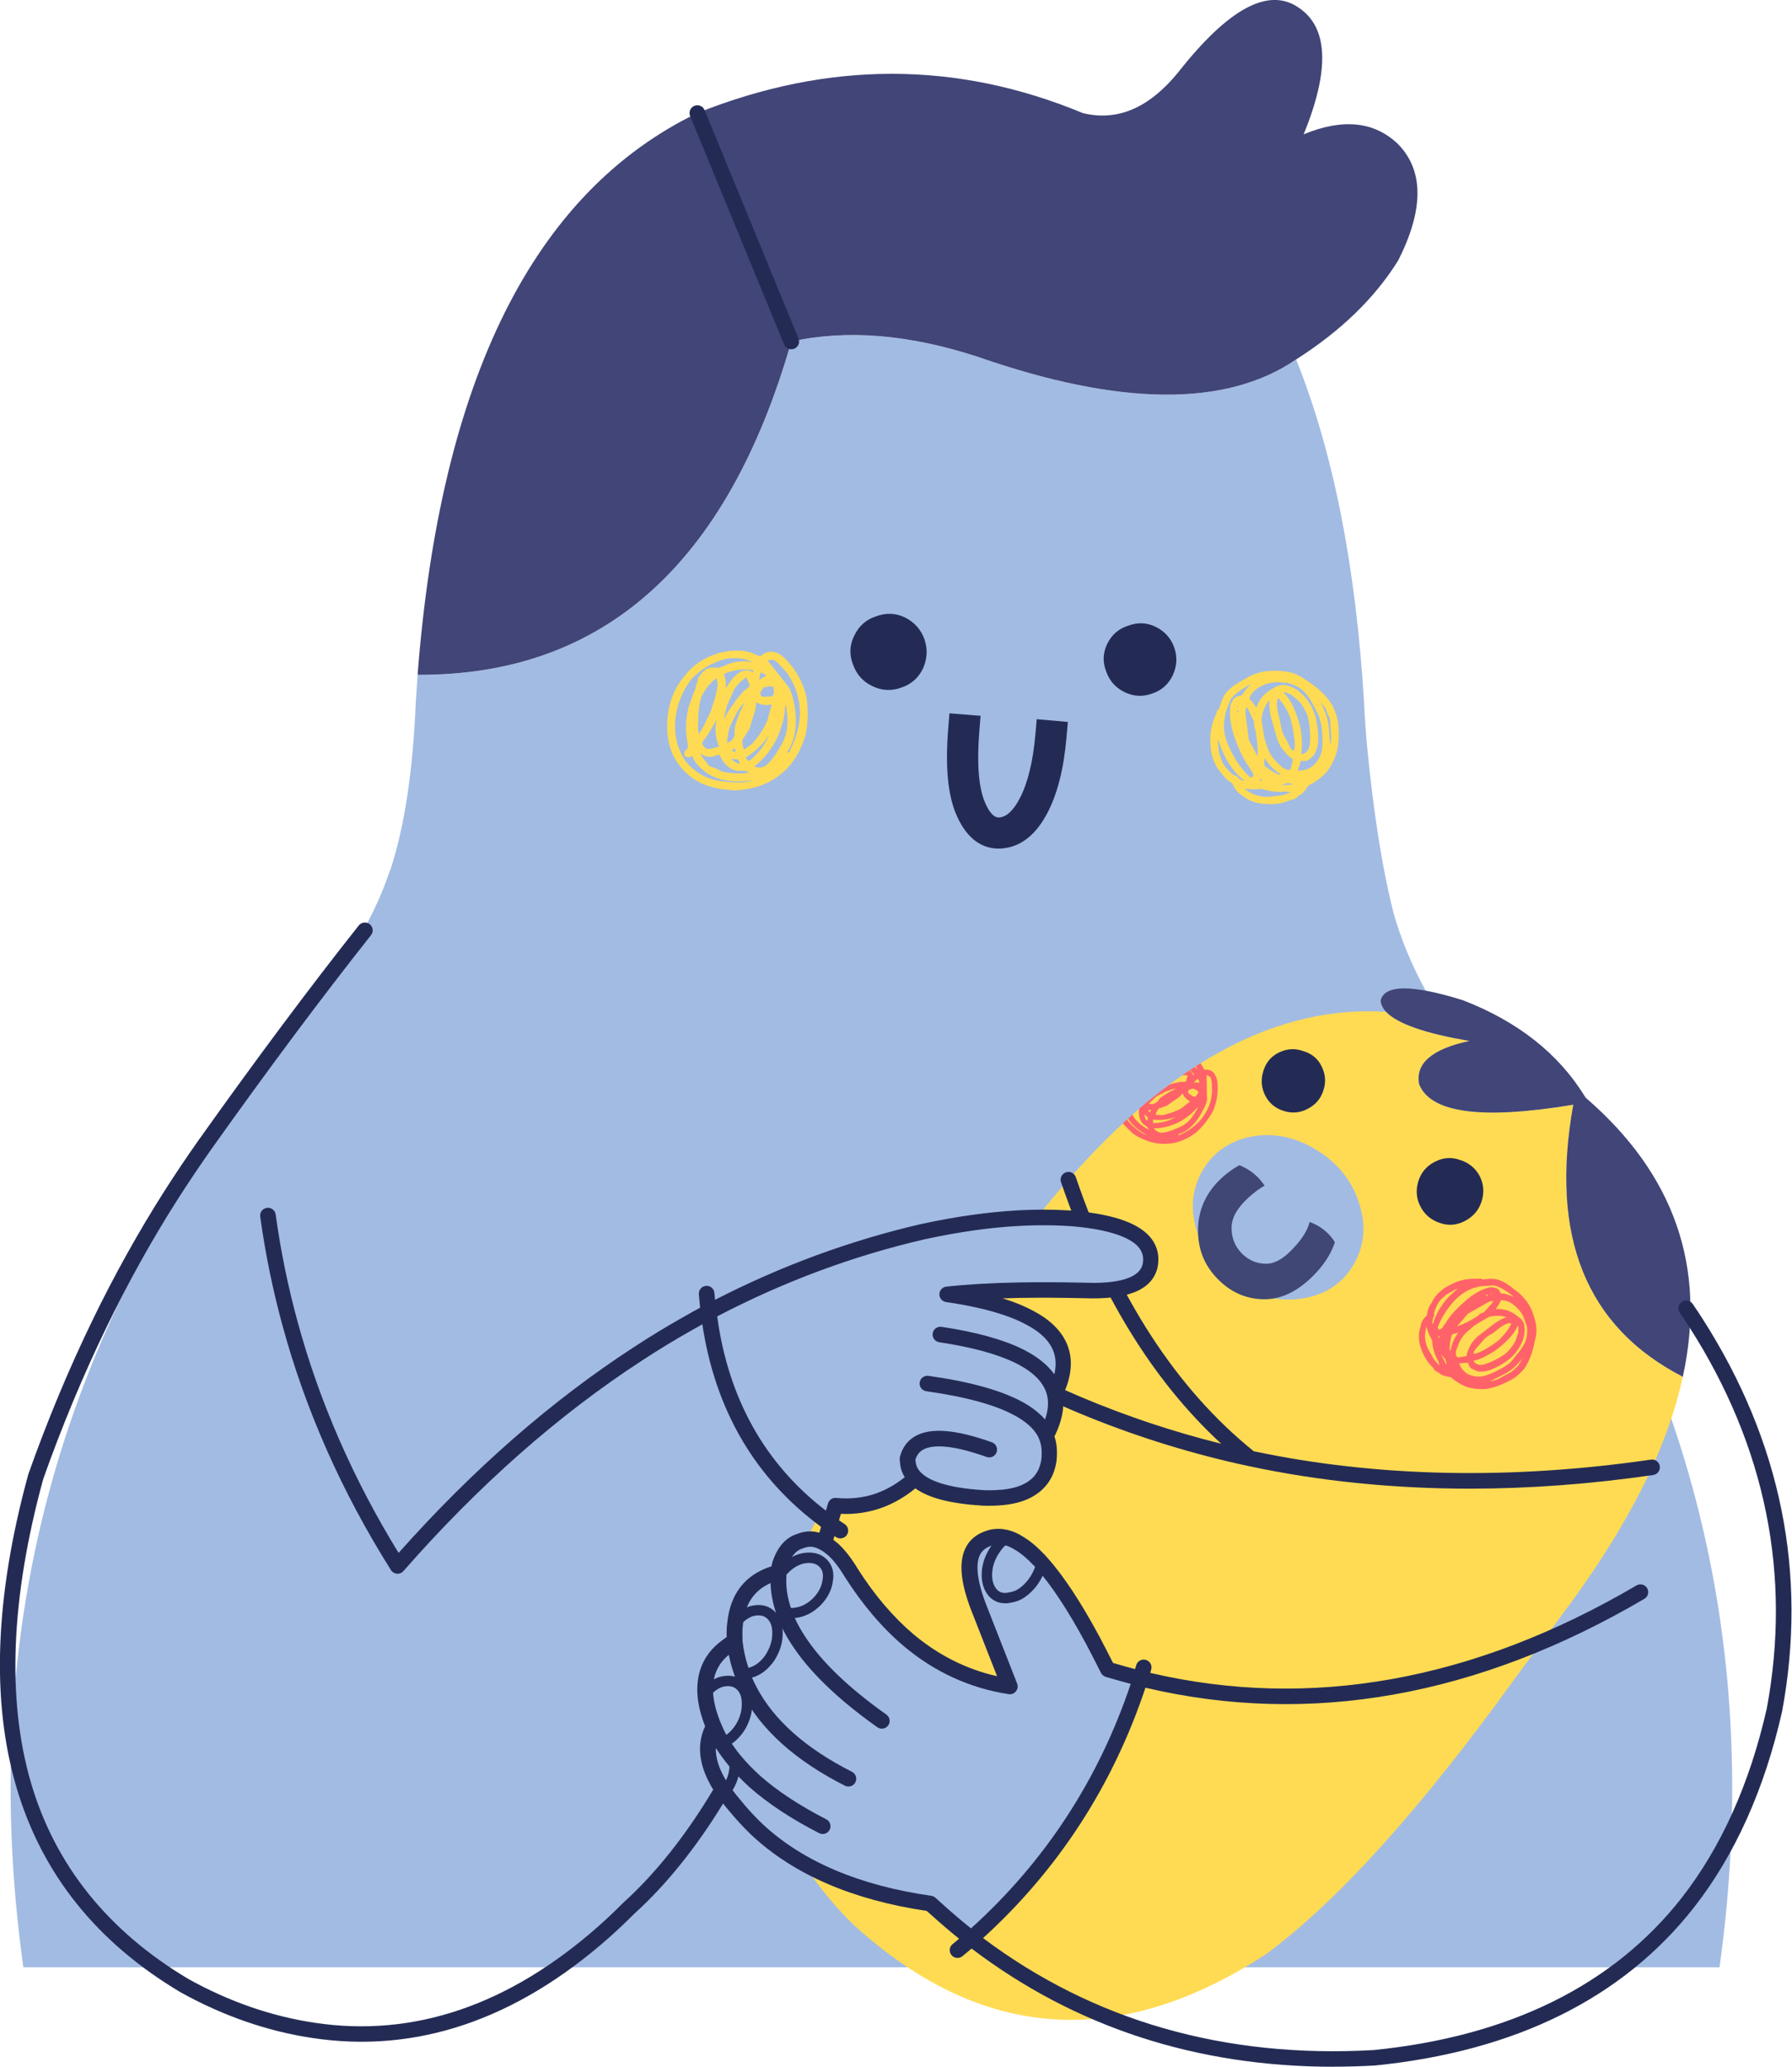
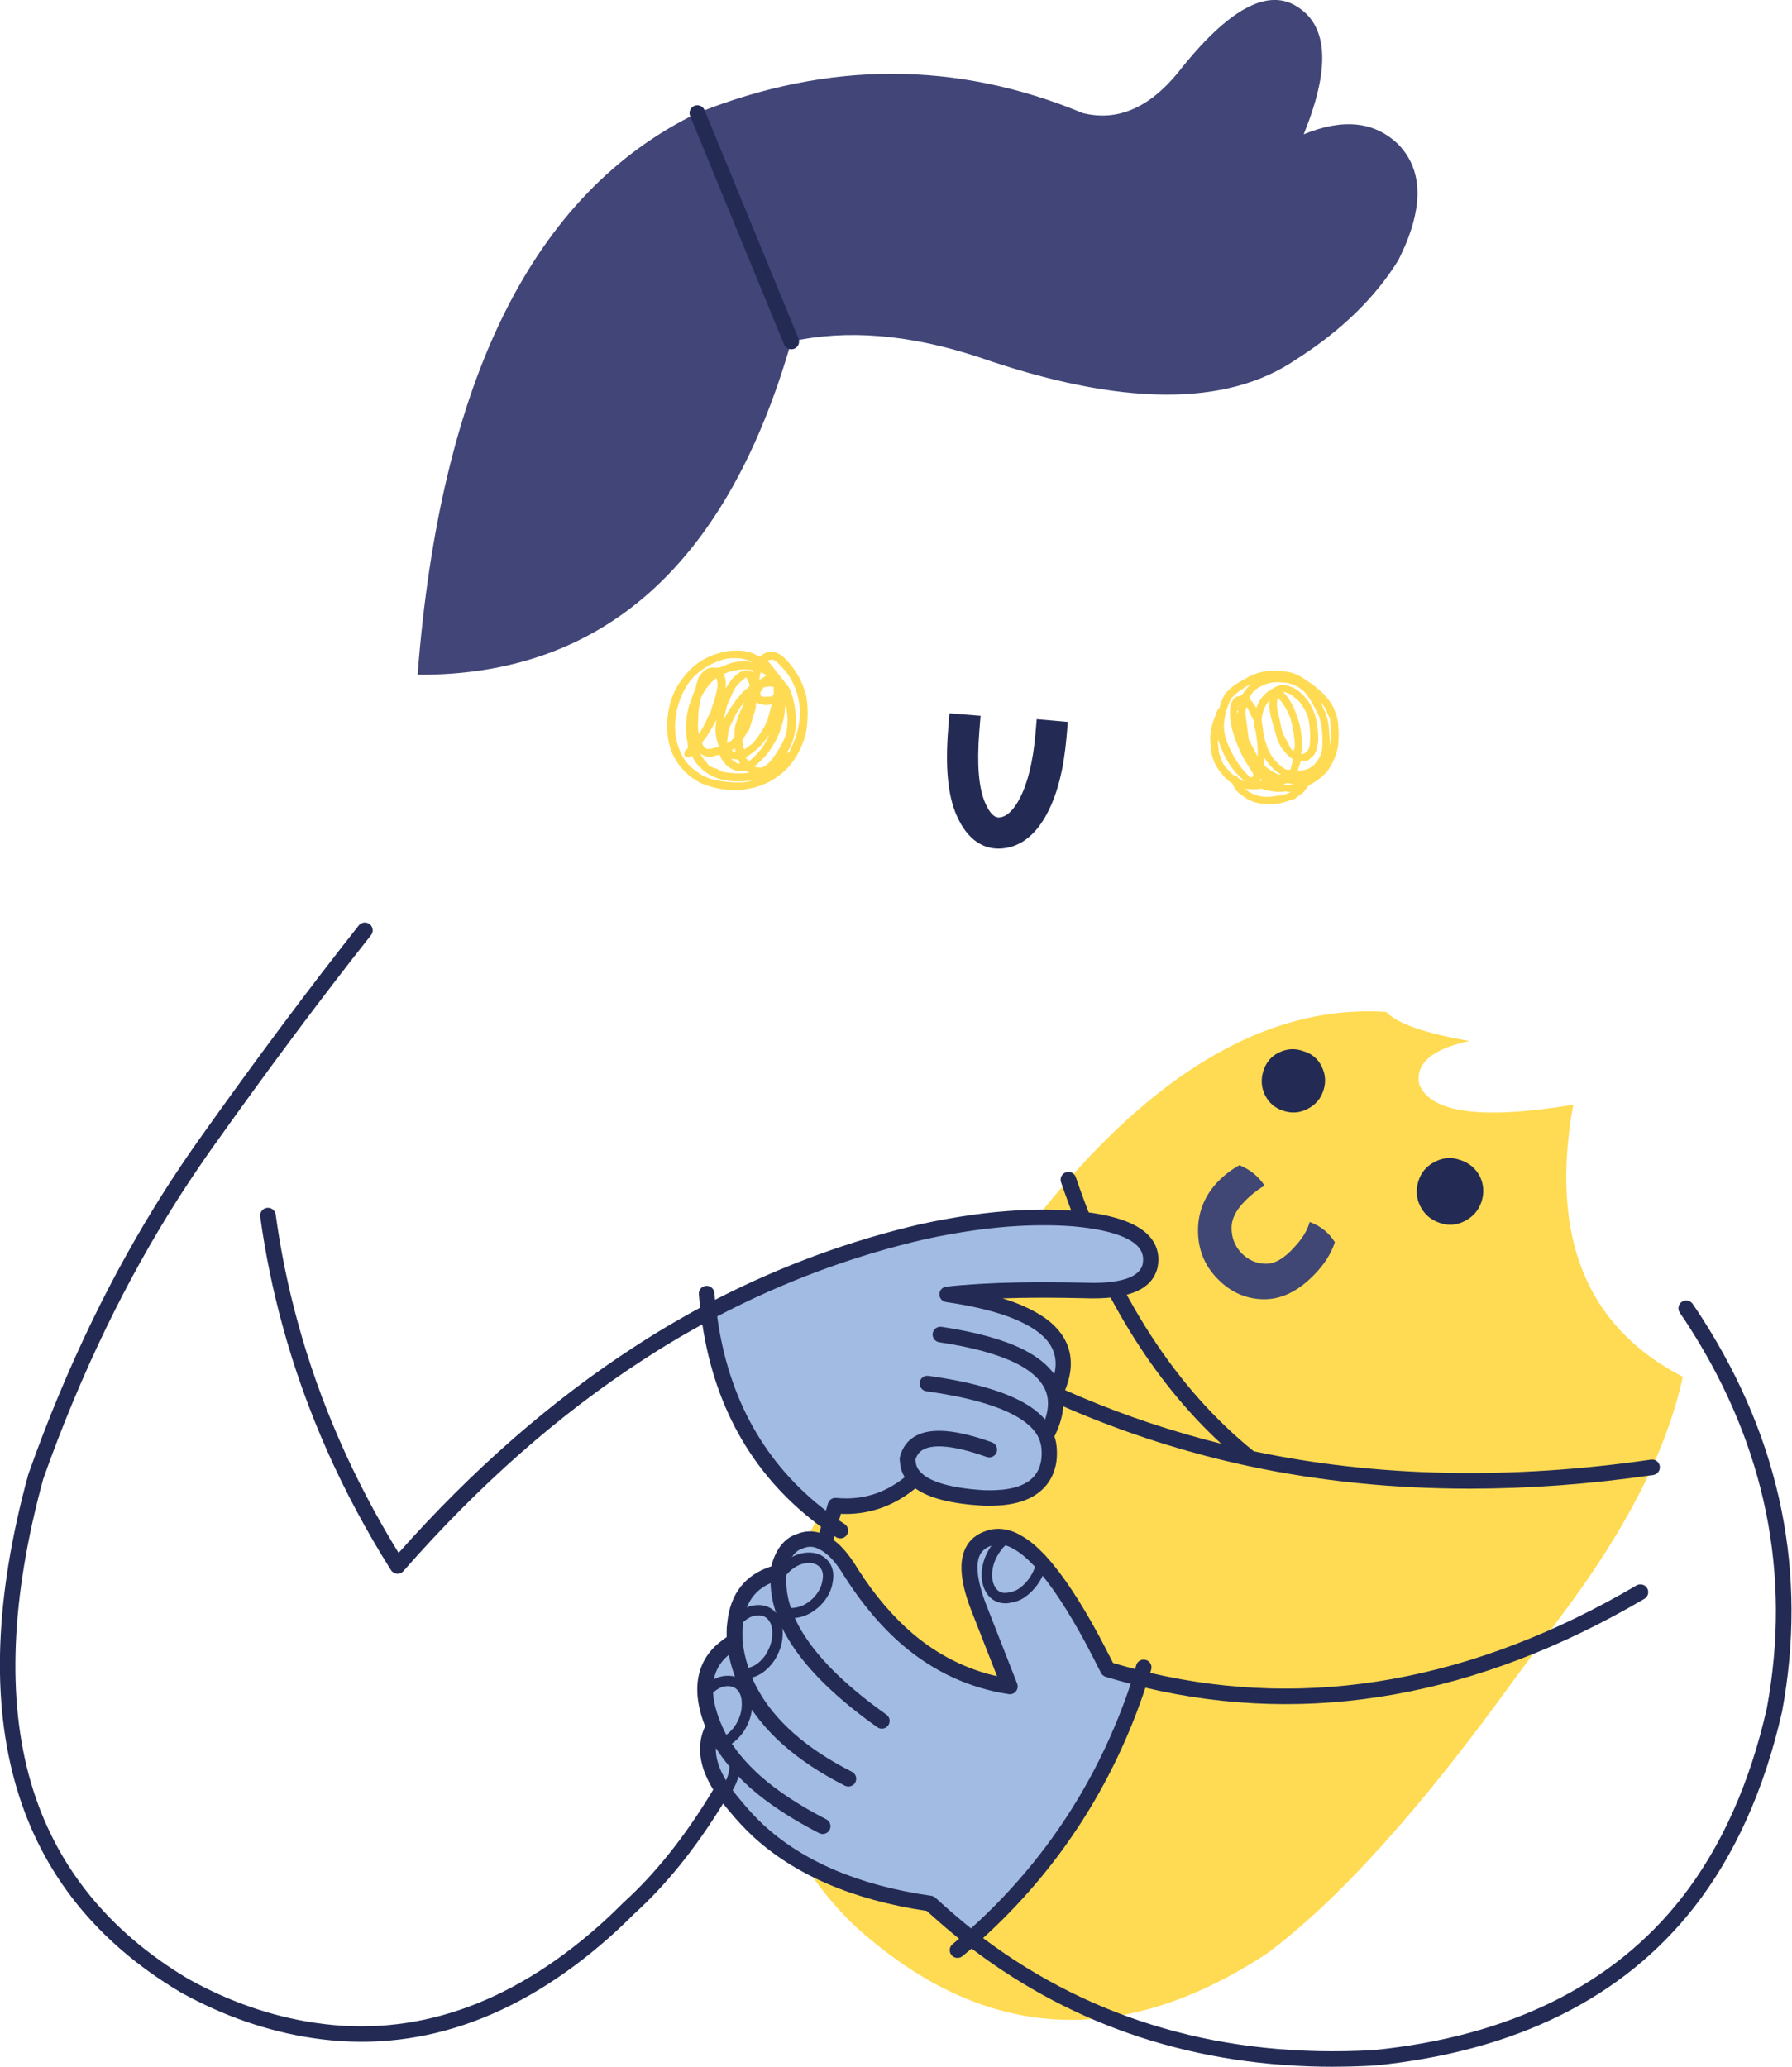
<svg xmlns="http://www.w3.org/2000/svg" width="202" height="233" viewBox="0 0 202 233" fill="none">
  <g clip-path="url(#clip0_1029_4666)">
-     <path d="M110.228 40.23C102.467 37.692 95.456 37.119 89.197 38.505C81.986 63.659 67.948 76.184 47.074 76.073C47.01 77.096 46.939 78.131 46.869 79.172C46.546 86.885 45.607 93.129 44.053 97.912C43.982 98.123 43.9 98.328 43.818 98.526C42.035 103.783 38.456 109.677 33.082 116.214C27.339 123.166 22.37 130.323 18.181 137.673C3.567 163.302 -1.619 191.339 2.634 221.786H193.828C198.07 191.339 192.889 163.302 178.281 137.673C174.838 131.627 170.86 125.71 166.343 119.927C161.843 114.454 158.763 108.812 157.103 102.999C155.812 97.924 154.809 91.562 154.081 83.908C153.947 82.388 153.835 80.809 153.759 79.172C152.832 63.806 150.28 50.924 146.103 40.522C138.218 45.913 126.262 45.814 110.228 40.23Z" fill="#A2BBE3" />
    <path d="M146.367 0.847C142.982 -1.48 138.459 0.964 132.786 8.186C129.506 12.191 125.928 13.711 122.05 12.746C107.841 6.847 93.356 6.847 78.607 12.746L89.197 38.503C95.456 37.118 102.467 37.691 110.229 40.228C126.262 45.812 138.218 45.912 146.103 40.521C151.172 37.293 155.014 33.557 157.631 29.323C160.5 23.61 160.5 19.266 157.631 16.284C154.956 13.688 151.395 13.308 146.954 15.144C149.928 7.841 149.729 3.075 146.367 0.847ZM89.197 38.503L78.607 12.746C60.151 21.669 49.644 42.778 47.074 76.072C67.948 76.183 81.987 63.658 89.197 38.503Z" fill="#414577" />
    <path d="M89.196 39.379C88.85 39.379 88.522 39.174 88.381 38.835L77.792 13.078C77.61 12.628 77.821 12.119 78.273 11.932C78.725 11.751 79.235 11.961 79.423 12.412L90.012 38.169C90.194 38.619 89.983 39.127 89.531 39.315C89.419 39.361 89.308 39.379 89.196 39.379Z" fill="#232B55" />
-     <path d="M130.263 70.663C129.265 70.178 128.227 70.137 127.153 70.546C126.097 70.88 125.317 71.558 124.807 72.593C124.32 73.605 124.279 74.639 124.689 75.692C125.059 76.744 125.734 77.516 126.713 78.002C127.752 78.528 128.814 78.586 129.911 78.177C130.949 77.826 131.712 77.142 132.199 76.13C132.668 75.096 132.727 74.066 132.375 73.031C132.005 71.961 131.301 71.172 130.263 70.663ZM102.015 69.611C100.959 69.102 99.862 69.067 98.73 69.494C97.633 69.845 96.823 70.564 96.295 71.657C95.767 72.71 95.72 73.792 96.148 74.903C96.541 76.013 97.251 76.82 98.29 77.329C99.363 77.873 100.478 77.931 101.634 77.505C102.731 77.136 103.529 76.423 104.039 75.37C104.526 74.277 104.585 73.189 104.215 72.096C103.822 70.985 103.089 70.155 102.015 69.611Z" fill="#232B55" />
    <path d="M112.557 95.668C111.044 95.668 109.143 94.942 107.817 91.89C106.843 89.657 106.538 86.476 106.884 82.166L107.025 80.418L110.533 80.699L110.392 82.447C110.099 86.119 110.316 88.826 111.044 90.499C111.8 92.241 112.469 92.177 112.686 92.153C113.49 92.072 114.259 91.341 114.963 89.984C115.854 88.265 116.441 85.856 116.711 82.827L116.863 81.079L120.372 81.389L120.219 83.137C119.908 86.674 119.21 89.44 118.095 91.592C116.811 94.077 115.109 95.439 113.044 95.644C112.892 95.662 112.727 95.668 112.563 95.668H112.557Z" fill="#232B55" />
    <path d="M147.364 76.773C146.795 76.346 146.237 76.042 145.692 75.866C144.794 75.632 143.826 75.562 142.788 75.662C142.025 75.761 141.309 75.995 140.646 76.363C140.47 76.463 140.283 76.568 140.089 76.685C139.092 77.211 138.388 77.784 137.977 78.41C137.76 78.86 137.578 79.357 137.42 79.901C137.261 79.977 137.156 80.164 137.097 80.456C136.552 81.667 136.334 82.784 136.452 83.819C136.452 84.772 136.686 85.649 137.156 86.45C137.273 86.666 137.431 86.877 137.625 87.093C137.995 87.637 138.429 88.046 138.916 88.321C139.133 88.906 139.485 89.344 139.972 89.636C140.734 90.28 141.632 90.613 142.67 90.63C143.627 90.73 144.589 90.572 145.545 90.163C145.645 90.145 145.762 90.122 145.897 90.104C146.114 89.946 146.296 89.8 146.454 89.666C146.748 89.531 147.012 89.274 147.246 88.906L147.54 88.525C148.32 88.157 149.006 87.637 149.593 86.976C150.121 86.257 150.491 85.485 150.708 84.666C150.884 83.965 150.942 83.134 150.884 82.181C150.866 81.462 150.749 80.848 150.532 80.339C150.432 80.029 150.309 79.737 150.15 79.462C149.564 78.486 148.637 77.591 147.364 76.773ZM144.225 76.919C144.595 76.96 144.87 76.977 145.046 76.977C145.809 77.135 146.466 77.463 147.012 77.971C147.422 78.421 147.815 79.012 148.185 79.755C148.42 80.181 148.596 80.544 148.713 80.836C148.789 81.17 148.871 81.468 148.948 81.743C149.065 82.696 149.106 83.45 149.065 83.994C149.065 84.754 148.819 85.415 148.332 85.982C148.115 86.274 147.815 86.508 147.422 86.684C146.994 86.841 146.613 86.9 146.278 86.859L146.66 85.748C146.935 85.824 147.205 85.807 147.481 85.69C147.733 85.497 147.95 85.298 148.126 85.105C148.379 84.713 148.537 84.187 148.596 83.526C148.613 82.374 148.467 81.333 148.156 80.398C147.745 79.305 147.111 78.439 146.249 77.796C145.645 77.427 145.087 77.229 144.577 77.211C144.184 77.252 143.832 77.375 143.521 77.591C142.565 78.1 141.925 78.837 141.614 79.813C141.38 79.404 141.116 79.053 140.822 78.761C141.039 78.135 141.509 77.661 142.23 77.328C142.835 77.018 143.503 76.878 144.225 76.919ZM145.076 78.118C145.41 78.234 145.604 78.334 145.662 78.41L146.454 79.082C146.824 79.532 147.141 80.065 147.393 80.69C147.669 81.743 147.745 82.865 147.628 84.052C147.569 84.345 147.463 84.567 147.305 84.725C147.111 84.941 146.894 85.029 146.66 84.988C146.777 84.462 146.795 83.83 146.718 83.088C146.66 82.287 146.513 81.585 146.278 80.983C145.885 79.714 145.351 78.731 144.665 78.03C144.782 78.012 144.917 78.041 145.076 78.118ZM144.078 80.369C143.943 79.901 143.902 79.474 143.961 79.082C143.961 78.848 144.008 78.731 144.108 78.731C144.636 79.275 145.087 80.018 145.457 80.953C145.651 81.673 145.809 82.491 145.926 83.409L145.956 84.052C145.956 84.21 145.909 84.415 145.809 84.666C145.592 84.567 145.398 84.286 145.222 83.819C144.929 83.292 144.712 82.883 144.577 82.591C144.477 82.281 144.389 81.889 144.313 81.421L144.078 80.369ZM143.99 83.38C144.225 83.965 144.471 84.386 144.724 84.637C145.035 85.064 145.381 85.386 145.75 85.602L145.516 86.596C145.475 86.713 145.445 86.771 145.428 86.771C145.328 86.789 145.252 86.801 145.193 86.801C144.882 86.76 144.548 86.555 144.196 86.187C143.474 85.561 142.981 84.783 142.729 83.848C142.571 83.479 142.447 82.895 142.348 82.094L142.26 81.48C142.201 81.263 142.189 81.082 142.23 80.924L142.318 80.456C142.477 79.831 142.747 79.328 143.14 78.936C143.04 79.328 143.081 79.959 143.257 80.836L143.99 83.38ZM149.652 80.486C149.751 80.661 149.839 80.836 149.916 81.012L150.062 83.029C150.062 83.38 150.021 83.719 149.945 84.052L149.798 82.123C149.757 81.48 149.611 80.866 149.358 80.281L148.86 79.082C149.112 79.451 149.317 79.755 149.476 79.989L149.652 80.486ZM141.057 77.094C140.723 77.387 140.441 77.708 140.206 78.059C140.107 78.217 140.013 78.334 139.913 78.41C139.737 78.451 139.608 78.48 139.532 78.498C139.256 78.556 139.051 78.743 138.916 79.053C138.757 79.228 138.681 79.48 138.681 79.813C138.564 80.708 138.722 81.801 139.15 83.088C139.661 84.532 140.195 85.643 140.764 86.421C140.94 86.713 141.057 86.9 141.116 86.976C141.251 87.151 141.303 87.315 141.262 87.473C141.204 87.608 141.157 87.648 141.116 87.59C141.057 87.666 140.981 87.666 140.881 87.59C139.983 86.771 139.221 85.678 138.593 84.316C138.106 83.304 137.901 82.345 137.977 81.45L138.124 80.515C138.341 79.772 138.546 79.211 138.74 78.819C139.191 78.234 139.96 77.661 141.057 77.094ZM140.558 79.696L140.822 80.222C140.899 80.398 141.01 80.632 141.145 80.924C141.303 81.176 141.38 81.363 141.38 81.48C141.397 81.579 141.397 81.725 141.38 81.918L141.497 82.269C141.714 83.322 141.802 84.327 141.761 85.28L140.764 83.38L140.382 80.339C140.4 80.029 140.459 79.813 140.558 79.696ZM139.532 79.609L139.62 79.55L139.678 79.404L139.708 79.375L139.62 79.55L139.532 79.696H139.473L139.532 79.609ZM139.444 80.281V80.164L139.473 80.076L139.59 80.164L139.473 80.369L139.444 80.281ZM137.537 85.222C137.42 84.947 137.361 84.678 137.361 84.403C137.302 84.011 137.273 83.655 137.273 83.322C137.408 83.713 137.596 84.187 137.83 84.754C138.476 86.198 139.297 87.286 140.294 88.028C140.236 88.028 140.177 88.028 140.118 88.028C139.942 87.953 139.766 87.853 139.59 87.736L139.444 87.531C139.344 87.473 139.25 87.426 139.15 87.385L139.121 87.444C138.869 87.251 138.663 87.052 138.505 86.859C138.018 86.432 137.696 85.883 137.537 85.222ZM142.553 86.333L142.494 86.187L142.553 85.456C143.005 86.216 143.609 86.83 144.372 87.298C144.272 87.315 144.184 87.327 144.108 87.327C143.539 87.052 143.022 86.725 142.553 86.333ZM140.294 88.935C140.394 88.935 140.558 88.947 140.793 88.964C141.262 89.005 141.691 88.993 142.084 88.935C142.101 88.917 142.16 88.917 142.26 88.935C143.14 89.245 144.037 89.344 144.958 89.227C145.175 89.286 145.357 89.297 145.516 89.256C145.046 89.549 144.489 89.707 143.844 89.724C142.923 89.917 142.084 89.859 141.321 89.549C140.869 89.332 140.529 89.128 140.294 88.935ZM142.26 88.028C142.16 88.028 142.101 88.028 142.084 88.028L141.996 87.97L142.054 87.765C142.095 87.865 142.16 87.953 142.26 88.028ZM145.78 88.438L144.9 88.496C144.683 88.514 144.501 88.537 144.342 88.555C144.401 88.514 144.53 88.479 144.724 88.438L145.017 88.292C145.134 88.292 145.281 88.303 145.457 88.321C145.592 88.379 145.703 88.42 145.78 88.438ZM83.095 73.352C82.643 73.334 82.185 73.37 81.716 73.469C80.76 73.662 79.886 73.995 79.105 74.463C78.325 74.948 77.668 75.545 77.14 76.246C76.043 77.533 75.409 79.123 75.233 81.012C75.216 81.304 75.204 81.585 75.204 81.86C75.204 83.07 75.427 84.169 75.879 85.163C76.624 86.608 77.709 87.666 79.135 88.35C79.856 88.642 80.648 88.859 81.511 88.993C81.98 89.034 82.432 89.069 82.86 89.11C83.64 89.069 84.397 88.952 85.119 88.759C86.568 88.368 87.829 87.602 88.903 86.45C89.8 85.415 90.446 84.169 90.839 82.707C90.974 81.93 91.044 81.17 91.044 80.427C91.044 79.725 90.985 79.041 90.868 78.381C90.475 76.919 89.783 75.644 88.785 74.551C88.392 74.1 88.005 73.79 87.612 73.615C87.36 73.516 87.131 73.469 86.937 73.469C86.568 73.469 86.245 73.574 85.969 73.79C85.793 73.907 85.694 73.978 85.676 73.995C85.541 73.937 85.383 73.878 85.207 73.82C84.561 73.487 83.857 73.334 83.095 73.352ZM79.076 78.498L79.545 77.708C79.939 77.164 80.337 76.743 80.748 76.451C80.824 76.667 80.865 76.843 80.865 76.977C80.906 77.135 80.895 77.346 80.836 77.621C80.719 78.322 80.531 78.995 80.279 79.638C80.238 79.831 80.191 80.006 80.132 80.164L79.78 80.895C79.469 81.597 79.135 82.222 78.783 82.766C78.683 82.433 78.654 81.988 78.695 81.421C78.695 80.468 78.783 79.626 78.959 78.907L79.076 78.498ZM78.607 76.86C78.507 77.077 78.442 77.328 78.401 77.621C78.208 78.047 77.961 78.702 77.668 79.579C77.275 81 77.228 82.427 77.521 83.848C77.562 84.123 77.562 84.269 77.521 84.286C77.521 84.386 77.445 84.473 77.287 84.549C77.21 84.625 77.181 84.696 77.199 84.754C77.14 84.853 77.123 84.959 77.14 85.076C77.14 85.21 77.21 85.292 77.345 85.31C77.463 85.368 77.598 85.386 77.756 85.368C77.891 85.327 77.979 85.269 78.02 85.193C78.214 85.736 78.566 86.228 79.076 86.654C79.504 87.081 80.073 87.432 80.777 87.707C81.933 88.116 83.271 88.204 84.796 87.97C84.209 88.222 83.259 88.28 81.951 88.145C81.288 88.069 80.76 87.982 80.367 87.882C79.622 87.689 78.929 87.327 78.284 86.801C77.656 86.333 77.187 85.777 76.876 85.134C76.213 83.889 75.967 82.485 76.143 80.924C76.36 79.345 76.923 77.93 77.844 76.685C78.918 75.475 80.261 74.668 81.863 74.258C83.054 74.1 84.051 74.241 84.855 74.668C83.84 74.451 82.86 74.539 81.921 74.931C81.452 75.147 81.129 75.264 80.953 75.282L80.191 75.252C79.68 75.328 79.252 75.632 78.9 76.159C78.742 76.317 78.648 76.55 78.607 76.86ZM83.535 75.72C83.241 75.855 82.907 76.129 82.537 76.539C82.086 77.164 81.845 77.521 81.804 77.621C81.863 76.995 81.792 76.451 81.599 75.983C82.696 75.498 83.799 75.358 84.913 75.574L84.855 75.808C84.462 75.533 84.022 75.504 83.535 75.72ZM83.007 80.427L83.153 80.193C83.347 79.842 83.605 79.509 83.916 79.199L83.417 80.281C83.3 80.532 83.195 80.819 83.095 81.129L82.889 81.743C82.831 81.977 82.801 82.298 82.801 82.707C82.801 82.842 82.79 82.941 82.772 83C82.713 83.158 82.608 83.322 82.449 83.497L81.951 83.789C82.009 83.105 82.08 82.62 82.156 82.328L82.303 81.86C82.496 81.45 82.731 80.971 83.007 80.427ZM82.948 78.936L82.801 79.199C82.291 79.842 81.892 80.486 81.599 81.129C81.64 80.796 81.716 80.427 81.833 80.018L81.951 79.55L82.596 78.088C82.848 77.486 83.288 76.96 83.916 76.51C83.957 76.451 84.016 76.41 84.092 76.392C84.168 76.41 84.221 76.492 84.239 76.626L84.503 77.182C84.462 77.281 84.456 77.346 84.473 77.387C84.432 77.427 84.338 77.515 84.18 77.65C84.08 77.691 83.957 77.784 83.799 77.942L82.948 78.936ZM79.545 85.836C79.252 85.502 79.047 85.204 78.929 84.93C79.299 85.239 79.751 85.368 80.279 85.31C80.455 85.234 80.731 85.152 81.1 85.076C81.335 85.643 81.657 86.087 82.068 86.421C82.596 86.83 83.124 86.988 83.652 86.888C83.904 86.906 84.051 86.918 84.092 86.918L84.473 87.093C83.963 87.192 83.406 87.222 82.801 87.181L81.951 87.093C81.775 87.075 81.587 87.034 81.393 86.976C81.294 86.935 81.112 86.841 80.836 86.684C80.408 86.549 80.115 86.438 79.956 86.362C79.856 86.245 79.721 86.07 79.545 85.836ZM80.543 84.316C80.249 84.391 80.026 84.433 79.868 84.433C79.633 84.45 79.416 84.304 79.223 83.994C79.182 83.918 79.164 83.865 79.164 83.848V83.672C79.633 83.088 79.974 82.579 80.191 82.152C80.308 81.977 80.502 81.638 80.777 81.129C80.543 82.181 80.642 83.205 81.071 84.199C80.936 84.199 80.76 84.24 80.543 84.316ZM82.479 84.52C82.555 84.503 82.625 84.491 82.684 84.491L82.772 84.403L82.86 84.345V84.608C82.919 84.666 82.936 84.725 82.919 84.783L82.596 84.696C82.537 84.637 82.496 84.579 82.479 84.52ZM82.743 85.836C82.702 85.818 82.625 85.748 82.508 85.631L82.449 85.543C82.625 85.584 82.801 85.602 82.977 85.602C83.112 85.62 83.195 85.631 83.212 85.631L83.417 86.099C83.259 86.099 83.153 86.081 83.095 86.04L82.743 85.836ZM86.849 74.404C86.949 74.346 87.084 74.358 87.26 74.434C87.495 74.551 87.747 74.773 88.023 75.106L88.551 75.662C89.53 76.907 90.064 78.369 90.164 80.047C90.205 81.526 89.841 83.029 89.079 84.549C89.061 84.684 89.008 84.766 88.932 84.783C88.815 84.859 88.738 84.883 88.697 84.842C89.677 83.421 89.947 81.579 89.519 79.316C89.36 78.498 89.155 77.884 88.903 77.474C88.803 77.34 88.639 77.123 88.404 76.831L86.527 74.463C86.585 74.445 86.691 74.422 86.849 74.404ZM85.588 76.656C85.629 76.363 85.658 76.159 85.676 76.042C85.717 75.907 85.746 75.825 85.764 75.808C86.04 75.907 86.245 76.024 86.38 76.159L85.588 76.656ZM85.852 78.498C85.776 78.48 85.723 78.369 85.705 78.176C85.705 78.1 85.705 78.047 85.705 78.03C85.723 78.012 85.782 77.942 85.881 77.825C85.94 77.708 85.999 77.609 86.057 77.533C86.075 77.492 86.186 77.463 86.38 77.445C86.615 77.369 86.89 77.369 87.201 77.445L87.231 78.001C87.231 78.194 87.219 78.31 87.201 78.351C87.125 78.369 87.025 78.427 86.908 78.527C86.632 78.527 86.392 78.538 86.175 78.556C85.999 78.538 85.893 78.515 85.852 78.498ZM88.463 80.252C88.463 79.901 88.504 79.626 88.58 79.433C88.856 80.912 88.826 82.123 88.492 83.058C88.375 83.409 88.228 83.719 88.052 83.994C87.6 84.83 87.16 85.473 86.732 85.924C86.38 86.333 85.999 86.537 85.588 86.537C85.471 86.537 85.277 86.496 85.001 86.421C85.899 85.736 86.644 84.889 87.231 83.877C87.659 83.193 88.023 82.269 88.316 81.1L88.463 80.252ZM84.444 82.269C84.62 81.725 84.855 80.965 85.148 79.989L85.265 79.141C85.441 79.316 85.723 79.421 86.116 79.462C86.409 79.503 86.703 79.48 86.996 79.404L86.497 81.246C86.163 82.006 85.705 82.749 85.119 83.468L84.796 83.848L83.916 84.491C83.781 84.356 83.711 84.128 83.711 83.819C83.67 83.684 83.67 83.538 83.711 83.38L83.975 82.971C84.151 82.661 84.309 82.427 84.444 82.269ZM84.561 85.719L84.415 85.748C84.315 85.766 84.25 85.719 84.209 85.602C84.11 85.467 84.051 85.397 84.033 85.397C85.13 84.754 86.016 83.894 86.703 82.825C86.274 83.918 85.559 84.883 84.561 85.719Z" fill="#FFDB53" />
    <path d="M186.23 165.416C187.832 161.89 188.988 158.487 189.692 155.213C178.791 149.594 174.673 139.373 177.342 124.544C167.052 126.246 161.262 125.48 159.977 122.234C159.525 119.896 161.415 118.264 165.638 117.352C160.646 116.498 157.519 115.405 156.252 114.078C144.131 113.288 132.193 119.597 120.436 132.993C125.147 146.793 131.982 157.271 140.94 164.422C155.02 167.422 170.115 167.755 186.23 165.416ZM120.436 132.993C119.163 134.438 117.896 135.964 116.623 137.583C113.531 141.501 110.123 145.799 106.385 150.476C117.139 157.142 128.661 161.791 140.94 164.422C131.982 157.271 125.147 146.793 120.436 132.993ZM176.873 180.97C180.862 175.532 183.983 170.345 186.23 165.416C170.115 167.755 155.02 167.422 140.94 164.422C128.661 161.791 117.139 157.142 106.385 150.476C104.491 152.856 102.513 155.33 100.46 157.902C82.549 182.402 81.112 202.078 96.148 216.93C110.539 230.104 126.097 231.209 142.817 220.234C150.837 214.27 160.136 203.961 170.713 189.302L176.873 180.97Z" fill="#FFDB53" />
-     <path d="M178.78 123.785C178.739 123.726 178.692 123.656 178.633 123.58C175.659 118.762 171.083 115.154 164.905 112.763C159.203 110.985 156.111 110.985 155.636 112.763C155.653 113.231 155.859 113.669 156.252 114.078C157.519 115.406 160.646 116.499 165.638 117.353C161.414 118.265 159.525 119.896 159.977 122.235C161.262 125.481 167.052 126.247 177.342 124.545C174.673 139.374 178.791 149.594 189.692 155.214C192.39 142.888 188.753 132.41 178.78 123.785Z" fill="#414577" />
    <path d="M165.673 167.827C157.032 167.827 148.701 166.979 140.752 165.284C128.432 162.641 116.71 157.916 105.922 151.227C105.511 150.97 105.382 150.432 105.64 150.017C105.898 149.601 106.438 149.479 106.854 149.736C116.458 155.688 126.807 160.062 137.66 162.764C129.928 155.642 123.862 145.742 119.603 133.276C119.444 132.82 119.691 132.317 120.154 132.165C120.618 132.007 121.116 132.253 121.269 132.715C125.874 146.204 132.627 156.601 141.327 163.611C155.184 166.535 170.243 166.851 186.101 164.553C186.582 164.483 187.028 164.816 187.098 165.295C187.169 165.775 186.834 166.219 186.353 166.289C179.296 167.313 172.385 167.827 165.673 167.827Z" fill="#232B55" />
    <path d="M164.583 130.773C163.627 130.422 162.676 130.492 161.738 130.978C160.816 131.446 160.2 132.165 159.89 133.141C159.579 134.135 159.643 135.082 160.095 135.977C160.564 136.913 161.309 137.544 162.324 137.877C163.28 138.211 164.219 138.129 165.14 137.644C166.061 137.158 166.677 136.445 166.988 135.509C167.323 134.515 167.264 133.551 166.812 132.615C166.325 131.697 165.58 131.083 164.583 130.773ZM146.895 118.494C145.974 118.161 145.059 118.219 144.138 118.669C143.275 119.096 142.7 119.792 142.407 120.745C142.114 121.681 142.172 122.575 142.583 123.435C143.035 124.353 143.745 124.955 144.724 125.247C145.645 125.54 146.531 125.464 147.394 125.014C148.274 124.563 148.86 123.891 149.154 122.996C149.488 122.061 149.429 121.137 148.978 120.219C148.549 119.342 147.851 118.769 146.895 118.494Z" fill="#232B55" />
-     <path d="M170.655 145.332C169.892 144.689 169.188 144.309 168.543 144.192C168.091 144.151 167.622 144.174 167.135 144.25C167.017 144.151 166.841 144.121 166.607 144.162C165.433 144.121 164.448 144.326 163.644 144.776C162.881 145.11 162.254 145.583 161.767 146.209C161.632 146.384 161.503 146.601 161.385 146.852C161.051 147.32 160.875 147.799 160.857 148.285C160.429 148.653 160.183 149.086 160.124 149.571C159.848 150.39 159.878 151.226 160.212 152.085C160.464 152.863 160.916 153.576 161.561 154.22C161.62 154.296 161.667 154.383 161.708 154.483C161.902 154.6 162.078 154.705 162.236 154.804C162.471 154.997 162.776 155.126 163.145 155.184L163.556 155.272C164.125 155.781 164.77 156.161 165.492 156.412C166.255 156.605 167 156.658 167.721 156.558C168.367 156.442 169.059 156.196 169.804 155.828C170.391 155.576 170.848 155.284 171.183 154.951C171.4 154.758 171.593 154.559 171.769 154.366C172.356 153.547 172.767 152.495 173.001 151.208C173.177 150.606 173.236 150.051 173.177 149.542C173.06 148.723 172.796 147.922 172.385 147.144C172.033 146.577 171.605 146.08 171.095 145.653C170.96 145.554 170.813 145.449 170.655 145.332ZM169.569 145.829C169.411 145.846 169.276 145.829 169.159 145.77C169.082 145.612 169.024 145.507 168.983 145.449C168.848 145.273 168.631 145.174 168.337 145.156C168.144 145.098 167.909 145.115 167.633 145.215C166.853 145.431 166.02 145.928 165.14 146.706C164.125 147.583 163.398 148.39 162.969 149.133C162.793 149.349 162.688 149.501 162.647 149.6C162.547 149.758 162.424 149.852 162.265 149.893C162.148 149.875 162.119 149.846 162.177 149.805C162.078 149.787 162.048 149.717 162.089 149.6C162.441 148.606 163.057 147.624 163.937 146.647C164.624 145.946 165.334 145.466 166.079 145.215L166.871 145.01C167.557 144.952 168.085 144.923 168.455 144.923C169.1 145.098 169.833 145.525 170.655 146.209C170.303 146.074 169.939 145.946 169.569 145.829ZM162.852 146.121C163.046 145.928 163.251 145.788 163.468 145.712C163.761 145.519 164.043 145.373 164.319 145.273C164.043 145.507 163.714 145.811 163.321 146.18C162.4 147.191 161.808 148.226 161.532 149.279C161.514 149.238 161.485 149.203 161.444 149.162C161.462 148.986 161.491 148.799 161.532 148.606L161.62 148.431C161.661 148.355 161.679 148.255 161.679 148.138L161.62 148.168C161.679 147.893 161.755 147.653 161.855 147.437C162.048 146.911 162.383 146.472 162.852 146.121ZM167.487 146.004L167.604 145.946H167.692V146.063H167.457L167.487 146.004ZM168.132 145.917L168.015 145.858L167.985 145.829H168.103L168.132 145.917ZM167.78 146.794C168.032 146.677 168.22 146.647 168.337 146.706L168.015 147.115C167.897 147.232 167.762 147.39 167.604 147.583C167.428 147.799 167.293 147.922 167.193 147.963C167.117 148.004 166.988 148.051 166.812 148.109L166.607 148.343C165.803 148.869 165.011 149.267 164.231 149.542L165.463 148.109L167.78 146.794ZM167.927 148.431L168.337 148.372C168.906 148.296 169.405 148.343 169.833 148.519C169.481 148.577 168.994 148.828 168.367 149.279L166.548 150.682C166.137 151.074 165.873 151.401 165.756 151.676C165.504 152.103 165.357 152.506 165.316 152.875L164.436 153.021C164.336 153.038 164.278 153.033 164.26 152.992C164.201 152.916 164.16 152.857 164.143 152.816C164.066 152.541 164.125 152.214 164.319 151.822C164.571 151.004 165.04 150.349 165.727 149.863C165.961 149.589 166.401 149.279 167.047 148.928L167.487 148.665C167.645 148.565 167.792 148.489 167.927 148.431ZM163.644 150.536L163.732 150.419L164.377 150.243C163.908 150.869 163.615 151.559 163.497 152.319C163.439 152.243 163.409 152.173 163.409 152.115C163.409 151.571 163.486 151.045 163.644 150.536ZM162.676 152.962L162.881 153.167C162.922 153.267 162.969 153.401 163.028 153.576C163.028 153.676 163.016 153.764 162.999 153.84L162.676 153.138C162.6 152.98 162.518 152.834 162.441 152.699C162.5 152.74 162.576 152.828 162.676 152.962ZM167.164 152.261L166.636 152.495C166.519 152.553 166.343 152.594 166.108 152.612C166.108 152.395 166.266 152.132 166.577 151.822C166.929 151.413 167.193 151.109 167.369 150.916C167.563 150.723 167.856 150.524 168.249 150.331L168.983 149.746C169.335 149.472 169.669 149.29 169.98 149.191C170.174 149.133 170.303 149.15 170.361 149.249C170.068 149.834 169.61 150.436 168.983 151.062C168.472 151.471 167.868 151.869 167.164 152.261ZM161.327 152.67C160.875 152.027 160.64 151.343 160.623 150.624C160.664 150.173 160.711 149.817 160.769 149.542C160.81 149.641 160.857 149.787 160.916 149.98C161.051 150.372 161.209 150.711 161.385 151.004C161.403 151.021 161.426 151.08 161.444 151.179C161.485 151.98 161.708 152.729 162.119 153.43C162.16 153.606 162.218 153.769 162.295 153.927C161.884 153.617 161.561 153.196 161.327 152.67ZM162.324 150.624C162.265 150.664 162.218 150.741 162.177 150.857C162.136 150.781 162.13 150.729 162.148 150.711V150.624H162.324ZM167.721 154.98C167.135 155.231 166.519 155.26 165.873 155.067C165.562 155.009 165.269 154.834 164.993 154.541C164.718 154.266 164.553 153.986 164.495 153.693L165.492 153.635C165.533 153.886 165.639 154.091 165.815 154.249C166.067 154.383 166.313 154.5 166.548 154.6C166.941 154.676 167.41 154.629 167.956 154.453C168.895 154.085 169.687 153.617 170.332 153.05C171.077 152.348 171.564 151.542 171.799 150.624C171.898 150.021 171.875 149.513 171.74 149.103C171.564 148.793 171.341 148.559 171.065 148.402C170.344 147.776 169.522 147.507 168.601 147.583C168.854 147.25 169.053 146.922 169.188 146.589C169.775 146.571 170.314 146.794 170.801 147.261C171.271 147.653 171.611 148.127 171.828 148.694C171.928 149.045 172.016 149.29 172.092 149.425C172.209 150.068 172.151 150.7 171.916 151.325C171.699 151.793 171.347 152.302 170.86 152.846C170.608 153.196 170.379 153.471 170.185 153.664C169.933 153.84 169.704 153.997 169.511 154.132C168.766 154.541 168.173 154.822 167.721 154.98ZM166.548 153.81C166.296 153.711 166.149 153.576 166.108 153.401C166.577 153.325 167.094 153.12 167.663 152.787C168.29 152.454 168.807 152.103 169.217 151.735C170.115 150.992 170.743 150.232 171.095 149.454C171.153 149.53 171.171 149.659 171.153 149.834C171.153 150.127 171.136 150.314 171.095 150.39L170.801 151.238C170.567 151.664 170.232 152.097 169.804 152.524C169.082 153.091 168.22 153.53 167.223 153.84C166.947 153.898 166.724 153.886 166.548 153.81ZM169.481 154.951C170.009 154.699 170.467 154.377 170.86 153.986L171.652 153.138C171.417 153.489 171.241 153.769 171.124 153.986L170.772 154.307C170.655 154.407 170.537 154.512 170.42 154.629L168.865 155.477C168.572 155.594 168.279 155.67 167.985 155.711L169.481 154.951ZM135.572 120.276C135.502 120.136 135.414 120.002 135.308 119.867C135.138 119.99 134.962 120.107 134.78 120.218C134.874 120.353 134.95 120.487 135.015 120.627C134.909 120.505 134.804 120.388 134.692 120.276C134.504 120.405 134.311 120.534 134.106 120.657C134.305 120.797 134.481 120.955 134.634 121.124L134.516 121.241C134.44 120.984 134.287 120.803 134.047 120.686C133.795 120.873 133.531 121.054 133.255 121.241C133.402 121.224 133.548 121.212 133.695 121.212C133.754 121.212 133.8 121.224 133.842 121.241C133.883 121.282 133.871 121.347 133.812 121.446L133.724 121.826C133.666 121.884 133.636 121.925 133.636 121.943C133.578 121.96 133.49 121.972 133.372 121.972C133.272 121.955 133.155 121.955 133.02 121.972L132.111 122.177L131.906 122.265C131.87 122.27 131.835 122.282 131.788 122.294C130.674 123.13 129.547 124.025 128.415 124.984C128.35 125.328 128.362 125.65 128.444 125.948C128.562 126.416 128.784 126.726 129.119 126.884C129.236 127.001 129.312 127.071 129.354 127.089L129.5 127.352C129.166 127.194 128.837 126.983 128.503 126.708L128.092 126.299C127.992 126.2 127.904 126.094 127.828 125.978C127.775 125.913 127.717 125.802 127.652 125.656C127.482 125.814 127.318 125.972 127.154 126.124C127.623 126.843 128.339 127.457 129.295 127.966C128.867 127.866 128.309 127.51 127.623 126.884C127.376 126.638 127.183 126.416 127.036 126.211C126.884 126.363 126.725 126.51 126.567 126.65C126.714 126.82 126.872 126.983 127.036 127.147C127.271 127.381 127.506 127.603 127.74 127.819C128.168 128.112 128.638 128.357 129.148 128.55C130.104 128.942 131.143 129.047 132.258 128.872C133.179 128.696 134.059 128.275 134.898 127.615C135.308 127.246 135.672 126.843 135.983 126.416C136.276 126.024 136.528 125.638 136.746 125.247C137.156 124.253 137.32 123.241 137.244 122.206C137.227 121.797 137.139 121.463 136.98 121.212C136.904 121.037 136.804 120.908 136.687 120.832C136.493 120.657 136.264 120.581 136.012 120.598C135.854 120.581 135.766 120.581 135.748 120.598C135.707 120.499 135.648 120.393 135.572 120.276ZM134.575 122.031C134.733 121.873 134.827 121.768 134.868 121.709C134.944 121.651 134.997 121.621 135.015 121.621C135.132 121.797 135.203 121.943 135.22 122.06L134.575 122.031ZM133.9 123.171C133.9 123.13 133.93 123.042 133.988 122.908C134.006 122.867 134.029 122.838 134.047 122.82C134.064 122.838 134.123 122.832 134.223 122.791C134.323 122.75 134.399 122.732 134.458 122.732C134.475 122.691 134.546 122.715 134.663 122.791C134.821 122.849 134.968 122.966 135.103 123.142L134.898 123.463C134.821 123.58 134.763 123.639 134.722 123.639C134.68 123.621 134.604 123.609 134.487 123.609C134.352 123.51 134.211 123.422 134.076 123.346C134 123.247 133.941 123.188 133.9 123.171ZM132.903 123.697L133.314 123.259C133.355 123.434 133.472 123.621 133.666 123.814C133.824 123.972 133.988 124.089 134.164 124.165L133.108 124.984C132.598 125.258 132.035 125.469 131.407 125.627L131.055 125.714L130.292 125.685C130.275 125.551 130.333 125.393 130.468 125.217C130.486 125.118 130.544 125.03 130.644 124.954L130.967 124.867C131.184 124.767 131.366 124.703 131.524 124.662C131.835 124.428 132.299 124.106 132.903 123.697ZM136.012 121.212C136.053 121.212 136.13 121.241 136.247 121.3C136.306 121.317 136.376 121.376 136.452 121.475C136.528 121.651 136.581 121.884 136.599 122.177L136.628 122.732C136.646 123.843 136.323 124.878 135.66 125.831C135.056 126.691 134.211 127.369 133.138 127.878C133.061 127.954 133.003 127.983 132.962 127.966C132.862 127.966 132.815 127.936 132.815 127.878C133.947 127.527 134.88 126.621 135.602 125.159C135.895 124.65 136.053 124.223 136.071 123.873C136.053 123.756 136.042 123.568 136.042 123.317L136.012 121.212ZM134.194 125.627L134.604 125.247C134.763 125.054 134.909 124.913 135.044 124.837C134.575 125.79 134.035 126.457 133.431 126.825C133.237 126.942 133.02 127.048 132.786 127.147C132.181 127.422 131.659 127.597 131.231 127.673C130.879 127.732 130.586 127.673 130.351 127.498C130.275 127.457 130.175 127.363 130.058 127.205C130.861 127.205 131.63 127.048 132.375 126.738C132.92 126.545 133.531 126.17 134.194 125.627ZM130.234 123.726L130.498 123.522C130.791 123.387 131.131 123.212 131.524 122.995L131.7 122.966C131.952 122.832 132.24 122.75 132.551 122.732L131.818 123.112C131.642 123.212 131.454 123.329 131.26 123.463L130.879 123.697C130.762 123.814 130.615 123.989 130.439 124.223C130.38 124.282 130.322 124.323 130.263 124.34C130.163 124.399 130.04 124.446 129.882 124.486L129.5 124.428C129.835 124.095 130.075 123.861 130.234 123.726ZM130.116 126.621L129.999 126.591C129.958 126.551 129.952 126.492 129.97 126.416C129.987 126.282 129.987 126.211 129.97 126.211C130.85 126.328 131.7 126.229 132.522 125.919C131.835 126.346 131.037 126.58 130.116 126.621ZM129.764 125.13C129.747 125.188 129.706 125.247 129.647 125.305C129.647 125.346 129.635 125.381 129.618 125.422L129.442 125.247C129.442 125.171 129.459 125.118 129.5 125.1C129.518 125.118 129.547 125.13 129.588 125.13H129.764ZM129.148 126.182L129.06 125.948C129.043 125.89 129.019 125.814 129.002 125.714L129.031 125.627C129.107 125.726 129.195 125.814 129.295 125.89C129.354 125.948 129.395 125.989 129.412 126.007L129.324 126.358C129.224 126.282 129.166 126.223 129.148 126.182Z" fill="#FF6369" />
-     <path d="M148.332 129.603C145.968 128.158 143.522 127.673 140.999 128.141C138.494 128.667 136.658 129.983 135.484 132.088C134.311 134.21 134.147 136.52 134.986 139.017C135.848 141.531 137.461 143.502 139.826 144.922C142.19 146.343 144.625 146.811 147.13 146.326C149.652 145.84 151.5 144.531 152.674 142.408C153.847 140.303 154.005 137.982 153.143 135.45C152.304 132.977 150.697 131.024 148.332 129.603Z" fill="#A2BBE3" />
    <path d="M148.068 143.785C149.241 142.609 150.039 141.364 150.473 140.042C149.804 138.972 148.854 138.212 147.628 137.762C147.399 138.651 146.842 139.581 145.956 140.54C144.783 141.867 143.68 142.51 142.641 142.469C141.603 142.452 140.705 142.048 139.943 141.27C139.18 140.469 138.81 139.505 138.828 138.376C138.84 137.271 139.485 136.142 140.764 134.985C141.415 134.394 142.014 133.956 142.553 133.669C141.861 132.622 140.916 131.851 139.708 131.359C138.828 131.845 138.018 132.465 137.273 133.23C135.789 134.792 135.044 136.622 135.044 138.727C135.044 140.849 135.766 142.65 137.215 144.136C138.664 145.644 140.377 146.422 142.348 146.474C144.337 146.527 146.243 145.632 148.068 143.785Z" fill="#404774" />
    <path d="M81.394 196.496L81.365 196.437C80.913 196.279 80.414 196.279 79.869 196.437C79.675 197.765 80.004 199.203 80.866 200.764C81.042 201.074 81.236 201.396 81.453 201.729C81.529 201.846 81.611 201.963 81.687 202.08C81.787 201.963 81.875 201.846 81.951 201.729C82.538 200.834 82.831 199.905 82.831 198.952V198.484C82.286 197.823 81.805 197.156 81.394 196.496ZM81.247 189.625C80.602 189.859 80.027 190.28 79.517 190.882C79.575 191.917 79.851 193.058 80.338 194.303C80.379 194.42 80.426 194.537 80.485 194.654C80.719 195.256 81.013 195.853 81.365 196.437C81.406 196.437 81.441 196.449 81.482 196.467C82.168 196.192 82.784 195.677 83.33 194.917C83.917 194.022 84.21 193.093 84.21 192.14C84.222 191.666 84.151 191.245 84.005 190.882C83.87 190.514 83.653 190.204 83.359 189.947C82.79 189.497 82.086 189.391 81.247 189.625ZM113.455 173.341C113.396 173.323 113.35 173.312 113.308 173.312C112.998 173.241 112.692 173.212 112.399 173.224C112.106 173.241 111.824 173.3 111.548 173.399C108.967 174.2 108.615 176.925 110.492 181.585L113.836 190.122C109.612 189.479 105.811 187.737 102.426 184.889C100.079 182.901 97.938 180.387 96.002 177.346C95.339 176.235 94.67 175.37 94.007 174.744C93.849 174.61 93.696 174.481 93.538 174.364C93.344 174.206 93.145 174.083 92.951 173.984C92.054 173.44 91.144 173.352 90.223 173.721C89.167 174.031 88.405 174.908 87.935 176.352C87.894 176.51 87.865 176.674 87.847 176.849C87.83 177.019 87.806 177.194 87.789 177.375V177.405C87.771 177.481 87.759 177.568 87.759 177.668V177.697L87.789 177.668C87.965 177.416 88.17 177.171 88.405 176.937C89.109 176.218 89.883 175.785 90.722 175.65C91.191 175.586 91.602 175.604 91.954 175.709C92.271 175.82 92.541 175.984 92.775 176.206C93.286 176.715 93.462 177.387 93.303 178.223C93.186 179.083 92.775 179.872 92.071 180.591C91.35 181.293 90.558 181.702 89.695 181.819C89.185 181.895 88.745 181.866 88.375 181.732C87.888 180.369 87.683 179.024 87.759 177.697L87.407 177.346C84.709 178.165 83.201 180.036 82.89 182.959C83.418 182.316 84.016 181.878 84.679 181.644C85.518 181.41 86.222 181.515 86.791 181.965C87.378 182.474 87.659 183.205 87.642 184.158C87.642 184.41 87.624 184.655 87.583 184.889C87.466 185.591 87.19 186.275 86.762 186.936C86.134 187.813 85.413 188.356 84.591 188.573C84.28 188.69 83.975 188.748 83.682 188.748V188.719C83.664 188.66 83.641 188.602 83.623 188.544C83.582 188.427 83.547 188.31 83.506 188.193C83.172 187.181 82.949 186.129 82.831 185.035C82.438 185.252 82.086 185.491 81.775 185.766C81.734 185.784 81.705 185.807 81.687 185.825C81.5 185.977 81.324 186.134 81.159 186.292C79.963 187.497 79.411 189.029 79.517 190.882C80.027 190.28 80.602 189.859 81.247 189.625C82.086 189.391 82.79 189.497 83.359 189.947C83.653 190.204 83.87 190.514 84.005 190.882C84.151 191.245 84.222 191.666 84.21 192.14C84.21 193.093 83.917 194.022 83.33 194.917C82.784 195.677 82.168 196.192 81.482 196.467C81.658 196.525 81.822 196.624 81.981 196.759C82.468 197.168 82.755 197.741 82.831 198.484V198.952C82.831 199.905 82.538 200.834 81.951 201.729C81.875 201.846 81.787 201.963 81.687 202.08C82.039 202.565 82.438 203.074 82.89 203.6C83.653 204.536 84.474 205.424 85.354 206.261C90.03 210.628 96.53 213.406 104.861 214.593C105.136 214.844 105.418 215.102 105.711 215.353C106.943 216.464 108.204 217.528 109.495 218.54C118.512 210.588 124.877 200.811 128.591 189.216C127.359 188.906 126.127 188.561 124.895 188.193C124.308 187.023 123.739 185.924 123.194 184.889C121.099 181.012 119.175 178.095 117.415 176.147C117.239 177.025 116.846 177.843 116.242 178.603C115.814 179.112 115.35 179.498 114.863 179.773C114.552 179.931 114.218 180.036 113.866 180.094C113.027 180.287 112.352 180.083 111.842 179.48C111.355 178.855 111.167 178.019 111.284 176.966C111.419 175.954 111.854 175.019 112.575 174.159C112.675 174.025 112.968 173.75 113.455 173.341ZM92.775 176.206C92.541 175.984 92.271 175.82 91.954 175.709C91.602 175.604 91.191 175.586 90.722 175.65C89.883 175.785 89.109 176.218 88.405 176.937C88.17 177.171 87.965 177.416 87.789 177.668L87.759 177.697C87.683 179.024 87.888 180.369 88.375 181.732C88.745 181.866 89.185 181.895 89.695 181.819C90.558 181.702 91.35 181.293 92.071 180.591C92.775 179.872 93.186 179.083 93.303 178.223C93.462 177.387 93.286 176.715 92.775 176.206ZM86.791 181.965C86.222 181.515 85.518 181.41 84.679 181.644C84.016 181.878 83.418 182.316 82.89 182.959C82.872 183.135 82.849 183.322 82.831 183.515C82.814 183.942 82.814 184.404 82.831 184.889V185.035C82.949 186.129 83.172 187.181 83.506 188.193C83.547 188.31 83.582 188.427 83.623 188.544C83.641 188.602 83.664 188.66 83.682 188.719V188.748C83.975 188.748 84.28 188.69 84.591 188.573C85.413 188.356 86.134 187.813 86.762 186.936C87.19 186.275 87.466 185.591 87.583 184.889C87.624 184.655 87.642 184.41 87.642 184.158C87.659 183.205 87.378 182.474 86.791 181.965ZM121.14 137.38C119.163 137.222 117.075 137.205 114.863 137.322C111.537 137.497 107.94 138.006 104.069 138.842C95.697 140.772 87.642 143.795 79.898 147.905C81.148 158.214 85.718 166.166 93.597 171.762C93.79 171.078 93.99 170.405 94.183 169.745C94.612 169.786 95.046 169.803 95.474 169.803C98.331 169.786 100.912 168.733 103.218 166.646C104.45 167.891 106.99 168.634 110.844 168.868C111.296 168.885 111.724 168.885 112.135 168.868C112.458 168.856 112.757 168.838 113.044 168.809C113.719 168.739 114.329 168.622 114.863 168.458C116.799 167.833 117.926 166.605 118.236 164.775C118.295 164.383 118.313 163.956 118.295 163.488C118.278 162.921 118.16 162.389 117.943 161.88C118.882 160.126 119.204 158.565 118.911 157.202C120.612 153.852 120.043 151.191 117.21 149.221C116.547 148.771 115.761 148.356 114.863 147.964C112.81 147.087 110.111 146.403 106.767 145.917C109.073 145.666 111.771 145.508 114.863 145.45C117.11 145.409 119.556 145.42 122.196 145.479C126.655 145.654 129.137 144.748 129.647 142.76C130.275 139.76 127.435 137.965 121.14 137.38ZM114.863 173.955C114.376 173.645 113.907 173.44 113.455 173.341C112.968 173.75 112.675 174.025 112.575 174.159C111.854 175.019 111.419 175.954 111.284 176.966C111.167 178.019 111.355 178.855 111.842 179.48C112.352 180.083 113.027 180.287 113.866 180.094C114.218 180.036 114.552 179.931 114.863 179.773C115.35 179.498 115.814 179.112 116.242 178.603C116.846 177.843 117.239 177.025 117.415 176.147C117.298 176.013 117.18 175.884 117.063 175.767C116.3 174.966 115.567 174.364 114.863 173.955Z" fill="#A2BBE3" />
    <path d="M150.333 233C134.874 233 121.175 228.527 109.524 219.674C109.184 219.966 108.838 220.253 108.492 220.533C108.116 220.837 107.559 220.785 107.254 220.411C106.949 220.036 107.002 219.481 107.377 219.177C107.623 218.978 107.87 218.773 108.11 218.569C107.095 217.744 106.086 216.885 105.113 216.008C104.895 215.821 104.673 215.622 104.455 215.429C96.107 214.195 89.478 211.33 84.743 206.909C83.834 206.044 82.984 205.12 82.197 204.161C81.957 203.881 81.728 203.606 81.511 203.325C78.443 208.336 75.07 212.523 71.473 215.774L71.268 215.978C70.4 216.844 69.514 217.68 68.622 218.469C58.138 227.731 46.904 231.526 35.229 229.76C30.16 229.006 25.156 227.269 20.351 224.603C1.437 213.347 -4.33 193.712 3.18 166.248C3.18 166.224 3.191 166.207 3.197 166.189C5.327 160.167 7.762 154.331 10.419 148.852C12.866 143.8 15.588 138.912 18.503 134.322C19.73 132.398 21.014 130.486 22.311 128.644C28.782 119.534 34.883 111.354 40.439 104.337C40.738 103.957 41.295 103.893 41.677 104.191C42.058 104.489 42.122 105.045 41.823 105.425C36.285 112.418 30.207 120.569 23.754 129.656C22.475 131.474 21.208 133.363 19.994 135.263C17.113 139.795 14.426 144.625 12.009 149.618C9.381 155.033 6.975 160.798 4.869 166.751C1.22 180.1 0.757 191.613 3.485 200.963C6.201 210.26 12.167 217.703 21.226 223.1C25.819 225.656 30.624 227.322 35.481 228.041C46.616 229.725 57.37 226.071 67.443 217.171C68.305 216.405 69.174 215.592 70.012 214.75L70.247 214.517C73.902 211.213 77.305 206.927 80.396 201.758C80.285 201.571 80.173 201.39 80.074 201.208C79.123 199.483 78.754 197.846 78.971 196.332C79.047 195.741 79.217 195.168 79.487 194.619C79.487 194.607 79.481 194.601 79.475 194.595C78.971 193.309 78.672 192.069 78.613 190.946C78.496 188.841 79.135 187.07 80.508 185.69C80.696 185.509 80.883 185.339 81.083 185.175C81.13 185.134 81.183 185.099 81.235 185.064C81.447 184.889 81.675 184.719 81.91 184.561C81.904 184.199 81.91 183.836 81.922 183.491L81.986 182.895C81.986 182.895 81.986 182.889 81.986 182.883C82.332 179.644 84.01 177.521 86.973 176.574C86.996 176.434 87.02 176.293 87.055 176.159C87.055 176.141 87.067 176.118 87.073 176.1C87.63 174.393 88.58 173.317 89.906 172.914C90.716 172.598 91.549 172.557 92.358 172.797L92.552 172.13C85.131 166.669 80.631 158.997 79.17 149.303C78.754 149.531 78.343 149.764 77.932 149.998C76.073 151.039 74.219 152.174 72.406 153.361C62.972 159.488 53.914 167.482 45.478 177.118C45.296 177.328 45.026 177.439 44.745 177.416C44.469 177.393 44.217 177.241 44.07 177.007C38.556 168.259 34.443 158.991 31.85 149.46C30.753 145.449 29.902 141.309 29.333 137.158C29.269 136.678 29.603 136.234 30.084 136.17C30.565 136.105 31.011 136.439 31.076 136.918C31.633 140.994 32.466 145.057 33.545 148.999C35.992 158.003 39.823 166.768 44.932 175.071C53.251 165.704 62.163 157.91 71.432 151.887C73.274 150.677 75.169 149.525 77.052 148.466C77.662 148.116 78.29 147.765 78.918 147.426C78.865 146.929 78.818 146.42 78.777 145.911C78.736 145.426 79.094 145.005 79.581 144.964C80.068 144.923 80.49 145.28 80.531 145.765C80.555 146.022 80.578 146.28 80.602 146.537C88.035 142.713 95.843 139.842 103.834 137.994C107.747 137.146 111.425 136.632 114.781 136.45C117.022 136.333 119.169 136.351 121.175 136.509C125.728 136.93 128.55 137.971 129.823 139.684C130.509 140.614 130.732 141.707 130.474 142.941C129.835 145.449 127.107 146.549 122.126 146.356C119.527 146.297 117.069 146.285 114.845 146.326C114.218 146.338 113.607 146.356 113.015 146.373C113.801 146.613 114.523 146.876 115.174 147.157C116.124 147.566 116.957 148.016 117.667 148.496C120.794 150.665 121.521 153.711 119.791 157.331C120.008 158.722 119.697 160.266 118.864 161.938C119.028 162.424 119.116 162.938 119.134 163.459C119.157 163.973 119.134 164.464 119.063 164.903C118.694 167.061 117.321 168.575 115.092 169.288C114.493 169.475 113.83 169.604 113.109 169.68C112.792 169.709 112.463 169.733 112.123 169.744C111.701 169.762 111.243 169.762 110.774 169.744C107.189 169.528 104.702 168.891 103.182 167.797C100.865 169.692 98.266 170.657 95.438 170.68C95.221 170.68 95.004 170.68 94.787 170.668C94.717 170.908 94.646 171.154 94.576 171.399C94.787 171.54 94.998 171.68 95.21 171.82C95.614 172.083 95.732 172.627 95.468 173.036C95.204 173.44 94.658 173.557 94.248 173.294C94.183 173.253 94.124 173.212 94.06 173.171L93.937 173.598C93.972 173.627 94.007 173.65 94.042 173.68C94.195 173.791 94.371 173.931 94.541 174.083C95.286 174.779 96.007 175.72 96.712 176.896C98.577 179.825 100.683 182.298 102.948 184.222C105.775 186.596 108.943 188.192 112.393 188.97L109.624 181.907C108.298 178.615 108.034 176.211 108.814 174.568C109.278 173.592 110.093 172.919 111.237 172.563C111.56 172.446 111.935 172.376 112.323 172.364C112.645 172.341 113.015 172.364 113.384 172.446C113.467 172.452 113.549 172.469 113.637 172.498C114.176 172.621 114.734 172.867 115.291 173.224C116.03 173.65 116.84 174.317 117.655 175.171C117.773 175.288 117.908 175.428 118.037 175.586C119.82 177.562 121.809 180.562 123.921 184.485C124.42 185.427 124.936 186.427 125.464 187.473C126.291 187.719 127.124 187.953 127.951 188.169C127.992 188.029 128.033 187.883 128.075 187.742C128.204 187.274 128.685 187 129.154 187.128C129.623 187.257 129.899 187.736 129.77 188.204C129.735 188.339 129.7 188.467 129.659 188.596C147.704 192.812 166.143 189.496 184.47 178.737C184.887 178.492 185.427 178.632 185.673 179.047C185.92 179.463 185.779 180 185.362 180.246C166.583 191.268 147.669 194.636 129.119 190.268C125.446 201.29 119.298 210.774 110.815 218.493C123.24 227.825 138.048 232.076 154.856 231.117C170.162 229.573 181.848 223.802 189.557 213.967C194.01 208.272 197.242 201.08 199.161 192.59C201.953 177.539 199.031 163.096 190.478 149.688C190.114 149.115 189.733 148.542 189.352 147.993C189.076 147.595 189.176 147.046 189.574 146.771C189.973 146.496 190.525 146.595 190.801 146.993C191.194 147.566 191.587 148.151 191.962 148.747C200.768 162.541 203.766 177.404 200.885 192.94C198.902 201.711 195.564 209.137 190.947 215.043C182.928 225.27 170.836 231.263 154.997 232.859C153.407 232.947 151.834 232.994 150.286 232.994L150.333 233ZM82.403 201.583C82.737 202.044 83.124 202.536 83.553 203.033C84.303 203.951 85.107 204.822 85.952 205.629C90.463 209.845 96.864 212.569 104.978 213.727C105.154 213.751 105.318 213.832 105.453 213.955C105.717 214.201 105.993 214.446 106.28 214.698C107.318 215.633 108.38 216.54 109.454 217.399C117.79 209.88 123.845 200.612 127.459 189.835C126.514 189.584 125.569 189.321 124.637 189.04C124.402 188.97 124.214 188.806 124.103 188.59C123.522 187.432 122.953 186.327 122.413 185.304C120.366 181.509 118.465 178.626 116.758 176.738C116.64 176.603 116.541 176.492 116.435 176.393C115.719 175.638 115.045 175.083 114.417 174.72C113.989 174.451 113.619 174.282 113.273 174.206C113.261 174.206 113.244 174.2 113.232 174.194C113.226 174.194 113.214 174.194 113.208 174.188C113.179 174.188 113.15 174.182 113.12 174.171C112.892 174.118 112.663 174.101 112.458 174.118C112.223 174.124 112.035 174.165 111.842 174.229C111.143 174.446 110.703 174.802 110.451 175.323C110.07 176.118 109.911 177.796 111.308 181.263L114.658 189.806C114.769 190.099 114.722 190.426 114.523 190.672C114.329 190.917 114.012 191.04 113.701 190.993C109.336 190.327 105.347 188.502 101.857 185.561C99.451 183.521 97.234 180.918 95.257 177.819C94.623 176.761 94.007 175.948 93.403 175.387C93.285 175.288 93.145 175.177 93.01 175.071C92.845 174.937 92.699 174.843 92.558 174.773H92.546V174.767C92.529 174.756 92.505 174.744 92.487 174.732C91.83 174.335 91.214 174.27 90.557 174.539C90.534 174.551 90.505 174.557 90.475 174.568C89.713 174.791 89.161 175.457 88.786 176.597C88.756 176.708 88.739 176.825 88.727 176.948L88.668 177.463C88.668 177.515 88.657 177.568 88.645 177.615V177.697C88.645 177.697 88.645 177.697 88.645 177.708C88.645 177.708 88.645 177.743 88.645 177.761C88.575 178.96 88.768 180.193 89.208 181.433C89.208 181.439 89.208 181.445 89.214 181.451C89.543 182.41 90.041 183.404 90.698 184.409C92.529 187.269 95.632 190.256 99.915 193.297C100.314 193.578 100.402 194.127 100.12 194.519C99.838 194.917 99.287 195.004 98.894 194.724C94.424 191.555 91.168 188.403 89.214 185.357C88.481 184.24 87.917 183.111 87.542 182.018C87.12 180.831 86.891 179.644 86.861 178.474C85.019 179.287 84.004 180.79 83.758 183.047L83.699 183.597C83.688 183.947 83.688 184.386 83.699 184.848V184.982C83.811 185.994 84.022 186.982 84.333 187.918L84.509 188.438C84.521 188.467 84.526 188.502 84.532 188.537C84.743 189.093 84.99 189.648 85.272 190.18C87.202 193.888 90.827 197.109 96.037 199.747C96.471 199.969 96.641 200.495 96.424 200.928C96.207 201.36 95.673 201.53 95.239 201.314C89.695 198.507 85.811 195.034 83.711 190.993C83.382 190.368 83.089 189.713 82.843 189.052C82.825 189.005 82.813 188.953 82.802 188.9L82.655 188.467C82.45 187.847 82.285 187.21 82.156 186.561C82.016 186.678 81.881 186.795 81.757 186.918C80.743 187.935 80.291 189.222 80.379 190.83C80.432 191.765 80.69 192.823 81.141 193.981C81.183 194.098 81.212 194.174 81.253 194.25C81.27 194.279 81.282 194.309 81.294 194.344C81.511 194.893 81.781 195.443 82.104 195.981C82.104 195.993 82.115 195.998 82.121 196.01C82.127 196.022 82.139 196.039 82.145 196.051V196.069C82.538 196.683 82.989 197.308 83.5 197.928C84.133 198.694 84.884 199.466 85.729 200.232C87.647 201.922 90.147 203.565 93.139 205.103C93.573 205.325 93.743 205.851 93.52 206.284C93.297 206.716 92.769 206.886 92.335 206.664C89.214 205.062 86.597 203.337 84.556 201.542C83.641 200.711 82.831 199.875 82.145 199.051C81.599 198.39 81.106 197.712 80.69 197.051C80.66 198.057 80.971 199.162 81.628 200.355C81.787 200.641 81.975 200.939 82.174 201.249C82.174 201.255 82.186 201.267 82.192 201.273L82.403 201.594V201.583ZM80.842 148.396C82.104 157.676 86.222 165.037 93.098 170.306C93.174 170.037 93.256 169.768 93.332 169.499C93.45 169.095 93.831 168.832 94.253 168.873C94.658 168.908 95.063 168.926 95.462 168.926C97.856 168.908 99.997 168.125 101.986 166.534C101.675 166.037 101.493 165.482 101.452 164.88C101.428 164.745 101.417 164.599 101.417 164.453C101.417 164.377 101.428 164.307 101.446 164.231C101.727 163.143 102.343 162.342 103.276 161.851C105.024 160.927 107.817 161.172 111.806 162.599C112.264 162.763 112.504 163.266 112.34 163.722C112.176 164.178 111.671 164.418 111.214 164.254C106.919 162.716 104.972 162.944 104.103 163.406C103.646 163.646 103.353 164.014 103.188 164.558C103.188 164.576 103.188 164.593 103.194 164.605C103.2 164.646 103.206 164.687 103.212 164.728C103.241 165.225 103.441 165.646 103.822 166.014L103.834 166.026C103.834 166.026 103.839 166.031 103.845 166.037C104.585 166.78 106.403 167.721 110.897 167.996C111.302 168.008 111.712 168.014 112.1 167.996C112.411 167.984 112.698 167.967 112.974 167.944C113.572 167.879 114.124 167.774 114.605 167.628C116.23 167.107 117.11 166.154 117.368 164.634C117.415 164.318 117.432 163.944 117.415 163.529C117.397 163.067 117.303 162.634 117.133 162.225C117.133 162.225 117.133 162.225 117.133 162.219C116.904 161.669 116.511 161.149 115.972 160.67C115.555 160.295 115.039 159.939 114.446 159.611C112.258 158.401 108.891 157.471 104.42 156.845C103.939 156.775 103.605 156.337 103.669 155.857C103.734 155.378 104.18 155.039 104.661 155.109C109.342 155.764 112.921 156.764 115.291 158.073C116.001 158.465 116.623 158.898 117.139 159.36C117.38 159.576 117.603 159.798 117.802 160.026C118.136 159.05 118.219 158.167 118.048 157.383C117.743 155.968 116.588 154.74 114.611 153.729L114.476 153.665C112.44 152.659 109.548 151.869 105.875 151.32C105.394 151.25 105.066 150.799 105.136 150.32C105.206 149.841 105.652 149.513 106.139 149.583C109.988 150.162 113.056 151.004 115.256 152.092L115.385 152.156C116.94 152.945 118.09 153.875 118.846 154.933C119.333 152.893 118.629 151.279 116.711 149.946C116.101 149.536 115.362 149.139 114.517 148.77C112.546 147.928 109.9 147.262 106.644 146.788C106.204 146.724 105.881 146.344 105.893 145.905C105.899 145.467 106.233 145.098 106.673 145.052C108.996 144.794 111.748 144.636 114.851 144.578C117.104 144.537 119.58 144.549 122.22 144.607C124.959 144.718 128.315 144.444 128.796 142.549C128.943 141.853 128.825 141.245 128.444 140.731C127.799 139.859 125.992 138.719 121.064 138.263C119.151 138.111 117.075 138.093 114.916 138.205C111.654 138.374 108.069 138.883 104.262 139.707C96.213 141.561 88.334 144.49 80.854 148.402L80.842 148.396Z" fill="#232B55" />
    <path d="M82.825 198.923C82.602 198.923 82.414 198.753 82.385 198.531C82.32 197.899 82.092 197.432 81.687 197.098C81.605 197.028 81.528 196.976 81.446 196.935L81.253 196.981C80.924 197.104 80.578 197.163 80.261 197.139C80.091 197.128 79.956 197.022 79.892 196.876C79.686 196.894 79.493 196.765 79.434 196.56C79.37 196.327 79.504 196.087 79.739 196.017C80.349 195.841 80.924 195.841 81.446 196.005C81.511 196.017 81.575 196.034 81.64 196.058C81.863 196.134 82.068 196.256 82.262 196.426C82.831 196.905 83.171 197.584 83.259 198.437C83.283 198.677 83.107 198.893 82.866 198.917C82.849 198.917 82.837 198.917 82.819 198.917L82.825 198.923ZM113.449 173.78C113.355 173.78 113.255 173.75 113.173 173.686C112.985 173.534 112.95 173.259 113.103 173.072C113.202 172.949 113.32 172.832 113.461 172.715C113.648 172.558 113.924 172.587 114.082 172.774C114.235 172.961 114.211 173.236 114.024 173.394C113.93 173.47 113.854 173.546 113.795 173.622C113.707 173.733 113.578 173.786 113.449 173.786V173.78Z" fill="#232B55" />
    <path d="M81.681 202.664C81.546 202.664 81.417 202.617 81.305 202.53C81.059 202.325 81.024 201.957 81.229 201.705C81.311 201.606 81.388 201.506 81.458 201.407C81.98 200.606 82.238 199.799 82.238 198.957V198.489C82.238 198.168 82.502 197.905 82.825 197.905C83.148 197.905 83.412 198.168 83.412 198.489V198.957C83.412 200.021 83.083 201.062 82.438 202.056C82.344 202.196 82.244 202.331 82.133 202.46C82.015 202.6 81.851 202.67 81.681 202.67V202.664ZM81.476 197.051C81.241 197.051 81.024 196.911 80.93 196.683C80.807 196.384 80.954 196.045 81.259 195.922C81.834 195.694 82.367 195.238 82.848 194.572C83.365 193.788 83.617 192.981 83.617 192.133C83.623 191.724 83.576 191.373 83.464 191.081C83.359 190.806 83.195 190.578 82.972 190.385C82.579 190.075 82.056 190.005 81.399 190.186C80.901 190.368 80.402 190.736 79.962 191.256C79.757 191.502 79.381 191.537 79.135 191.326C78.888 191.122 78.853 190.748 79.064 190.502C79.639 189.818 80.302 189.338 81.041 189.069C82.109 188.771 83.001 188.912 83.717 189.485C84.104 189.818 84.38 190.21 84.561 190.666C84.726 191.104 84.802 191.601 84.79 192.145C84.79 193.198 84.462 194.238 83.816 195.232C83.189 196.104 82.485 196.694 81.693 197.004C81.622 197.033 81.546 197.045 81.476 197.045V197.051ZM83.676 189.333C83.353 189.333 83.089 189.069 83.089 188.748C83.089 188.426 83.353 188.163 83.676 188.163C83.899 188.163 84.133 188.116 84.38 188.023C84.397 188.017 84.415 188.011 84.438 188.005C85.119 187.83 85.741 187.35 86.28 186.596C86.65 186.023 86.896 185.409 87.002 184.795C87.037 184.596 87.055 184.38 87.055 184.158C87.072 183.368 86.861 182.795 86.409 182.409C86.016 182.1 85.494 182.029 84.837 182.211C84.315 182.398 83.799 182.778 83.347 183.333C83.142 183.585 82.772 183.62 82.52 183.415C82.268 183.211 82.232 182.842 82.438 182.591C83.03 181.866 83.723 181.363 84.485 181.094C85.553 180.796 86.439 180.942 87.154 181.509C87.894 182.146 88.252 183.041 88.228 184.169C88.228 184.444 88.205 184.719 88.164 184.982C88.034 185.76 87.73 186.52 87.254 187.251C86.544 188.251 85.711 188.876 84.767 189.128C84.397 189.262 84.034 189.333 83.681 189.333H83.676ZM89.167 182.445C88.803 182.445 88.469 182.392 88.169 182.281C87.864 182.17 87.712 181.831 87.823 181.532C87.935 181.228 88.275 181.076 88.574 181.187C88.85 181.287 89.196 181.31 89.601 181.246C90.352 181.146 91.021 180.796 91.654 180.176C92.264 179.55 92.611 178.884 92.716 178.147C92.839 177.469 92.728 176.989 92.352 176.621C92.194 176.469 92 176.352 91.778 176.282C91.508 176.2 91.173 176.182 90.792 176.229C90.088 176.346 89.437 176.708 88.815 177.346C88.598 177.562 88.416 177.778 88.263 178.001C88.246 178.03 88.222 178.053 88.199 178.077C87.97 178.305 87.583 178.322 87.354 178.094C87.125 177.866 87.108 177.515 87.331 177.287C87.518 177.024 87.735 176.761 87.982 176.521C88.768 175.714 89.654 175.229 90.622 175.071C91.185 174.995 91.689 175.024 92.135 175.165C92.534 175.293 92.88 175.498 93.174 175.785C93.831 176.439 94.065 177.293 93.872 178.328C93.743 179.281 93.273 180.188 92.481 180.994C91.66 181.796 90.745 182.263 89.765 182.392C89.56 182.421 89.355 182.439 89.161 182.439L89.167 182.445ZM113.273 180.749C112.534 180.749 111.888 180.445 111.39 179.854C110.791 179.094 110.562 178.106 110.697 176.901C110.85 175.767 111.331 174.72 112.123 173.785C112.187 173.691 112.375 173.481 113.073 172.896C113.32 172.686 113.689 172.721 113.901 172.966C114.112 173.212 114.077 173.58 113.83 173.791C113.191 174.323 113.067 174.475 113.05 174.504C112.375 175.311 111.982 176.153 111.865 177.048C111.765 177.925 111.912 178.626 112.305 179.123C112.657 179.544 113.103 179.673 113.736 179.527C114.065 179.468 114.346 179.381 114.605 179.252C115.003 179.03 115.414 178.679 115.795 178.229C116.329 177.556 116.687 176.82 116.84 176.036C116.904 175.72 117.215 175.516 117.532 175.58C117.849 175.644 118.054 175.948 117.99 176.27C117.796 177.235 117.362 178.147 116.699 178.977C116.212 179.55 115.696 179.989 115.15 180.293C114.763 180.486 114.37 180.614 113.965 180.679C113.73 180.731 113.502 180.761 113.279 180.761L113.273 180.749Z" fill="#232B55" />
  </g>
  <defs>
    <clipPath id="clip0_1029_4666">
      <rect width="202" height="233" fill="white" />
    </clipPath>
  </defs>
</svg>